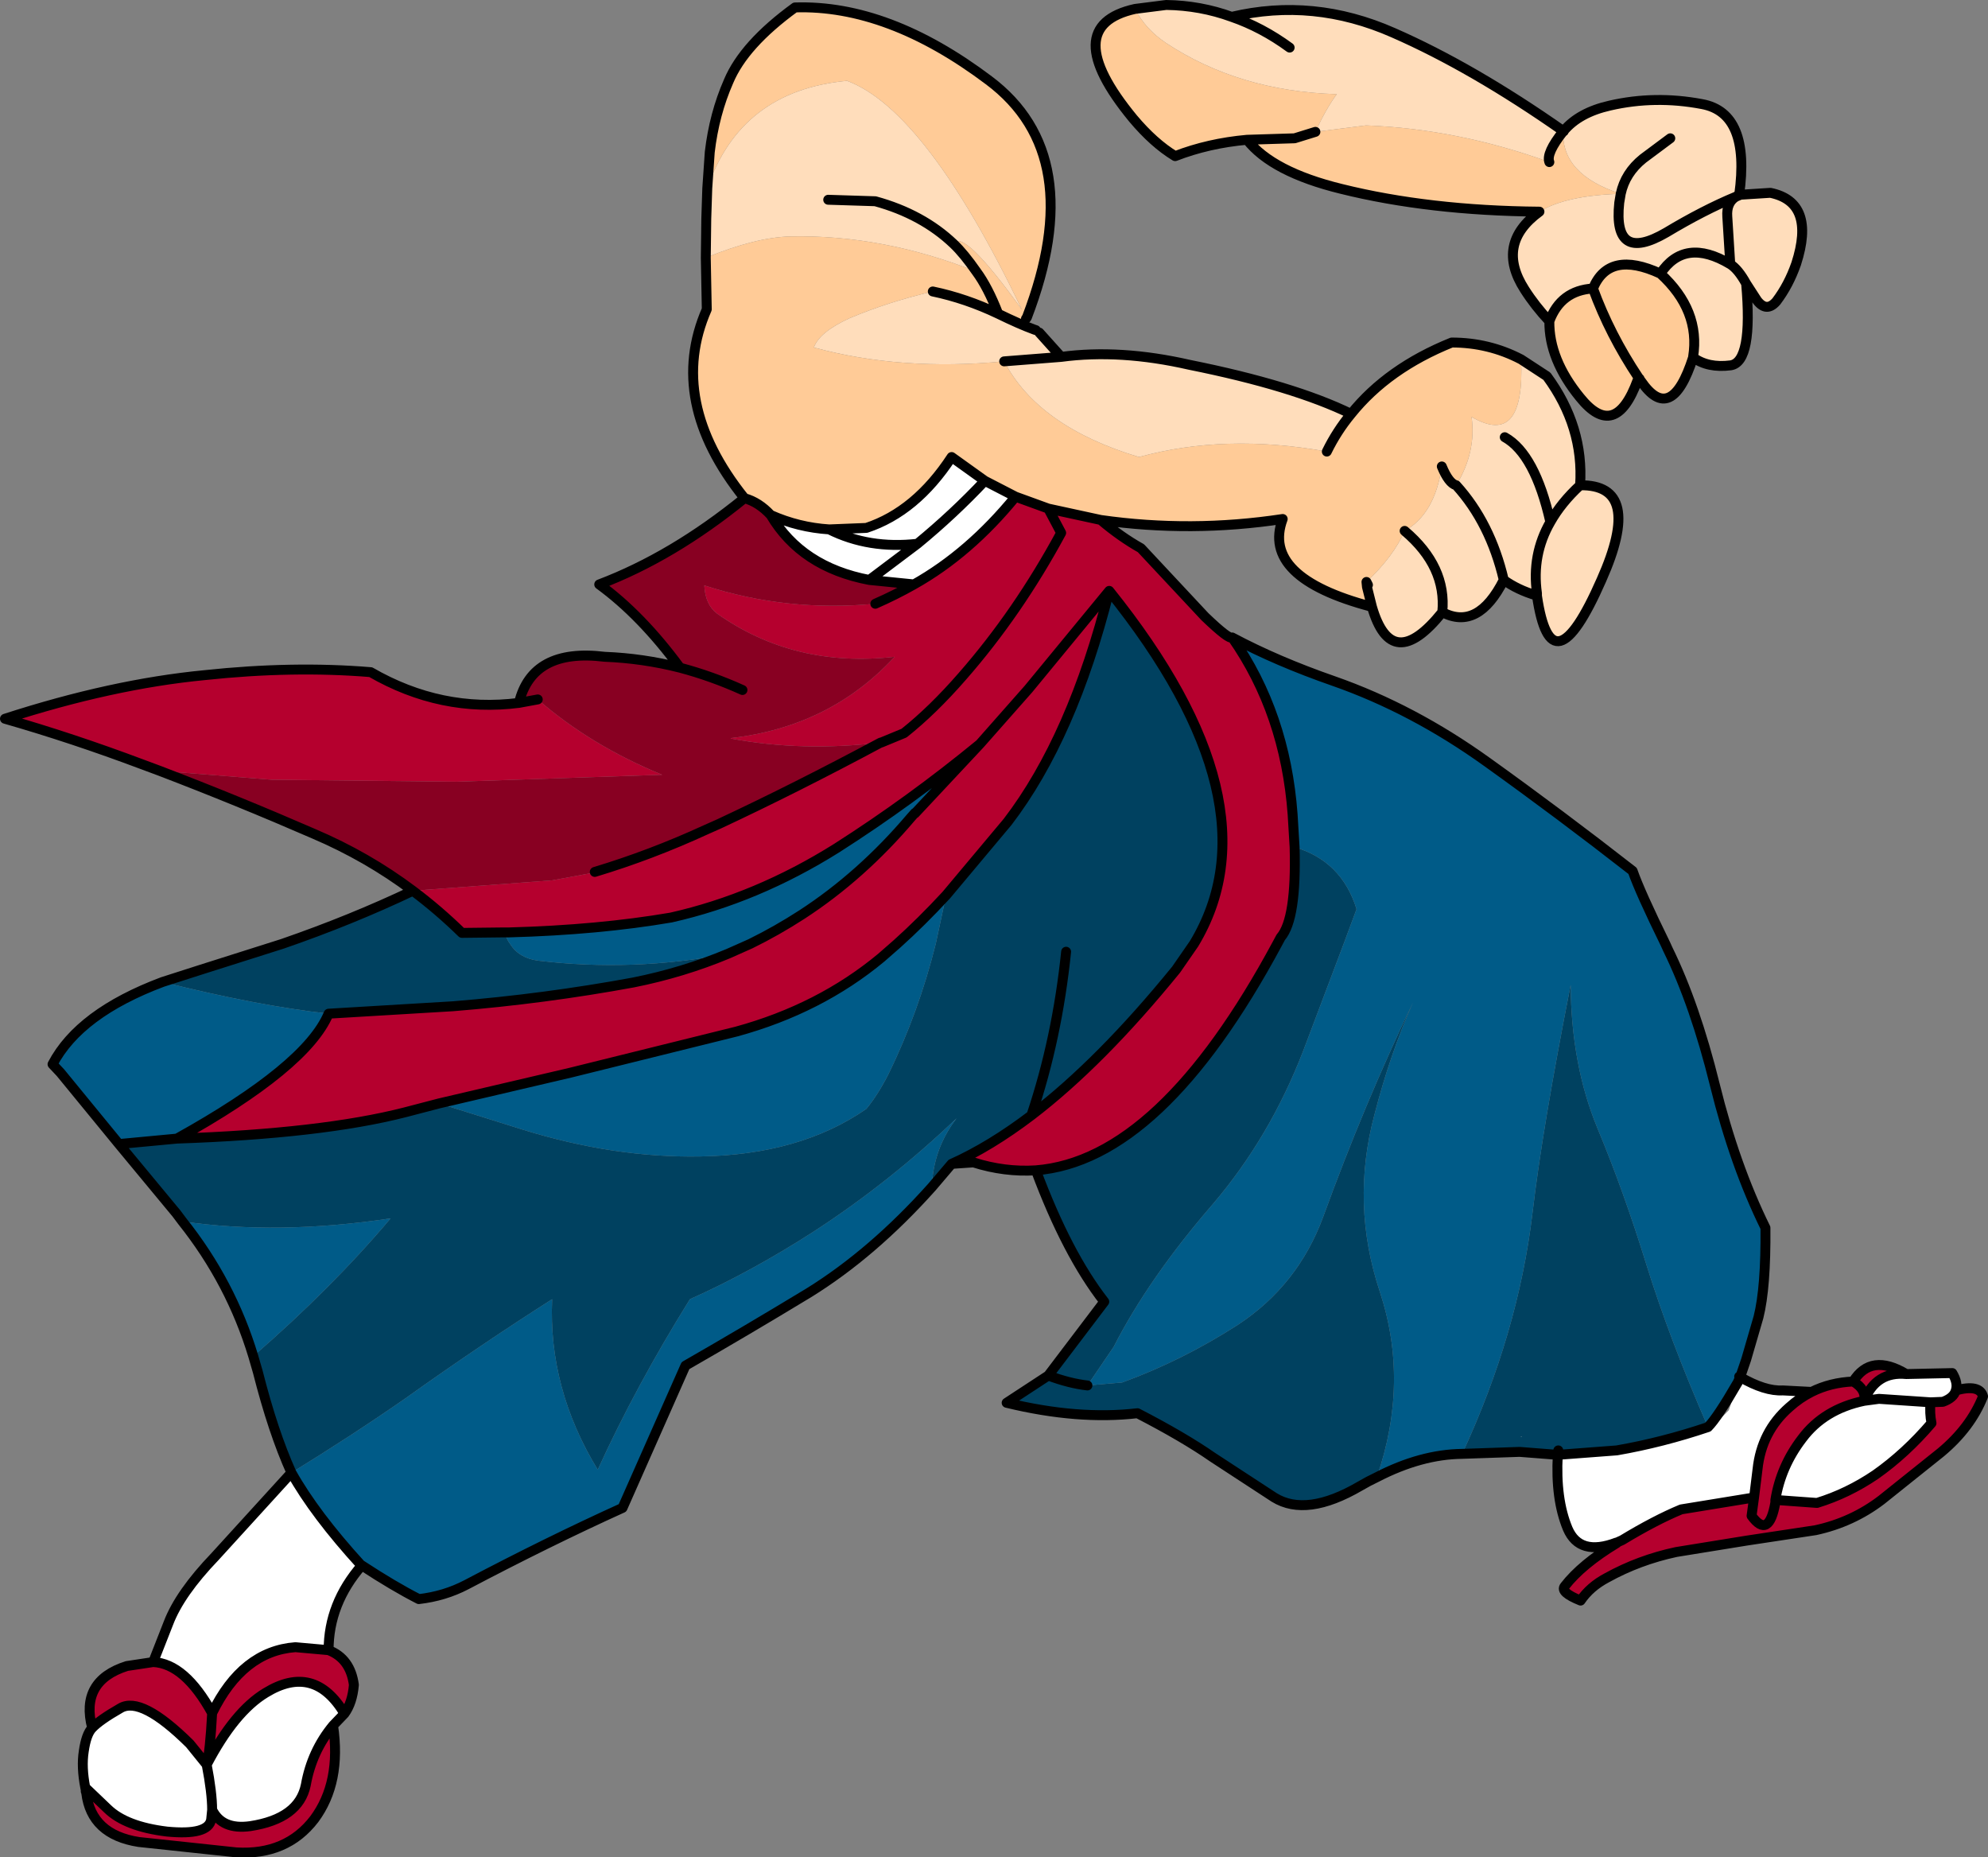
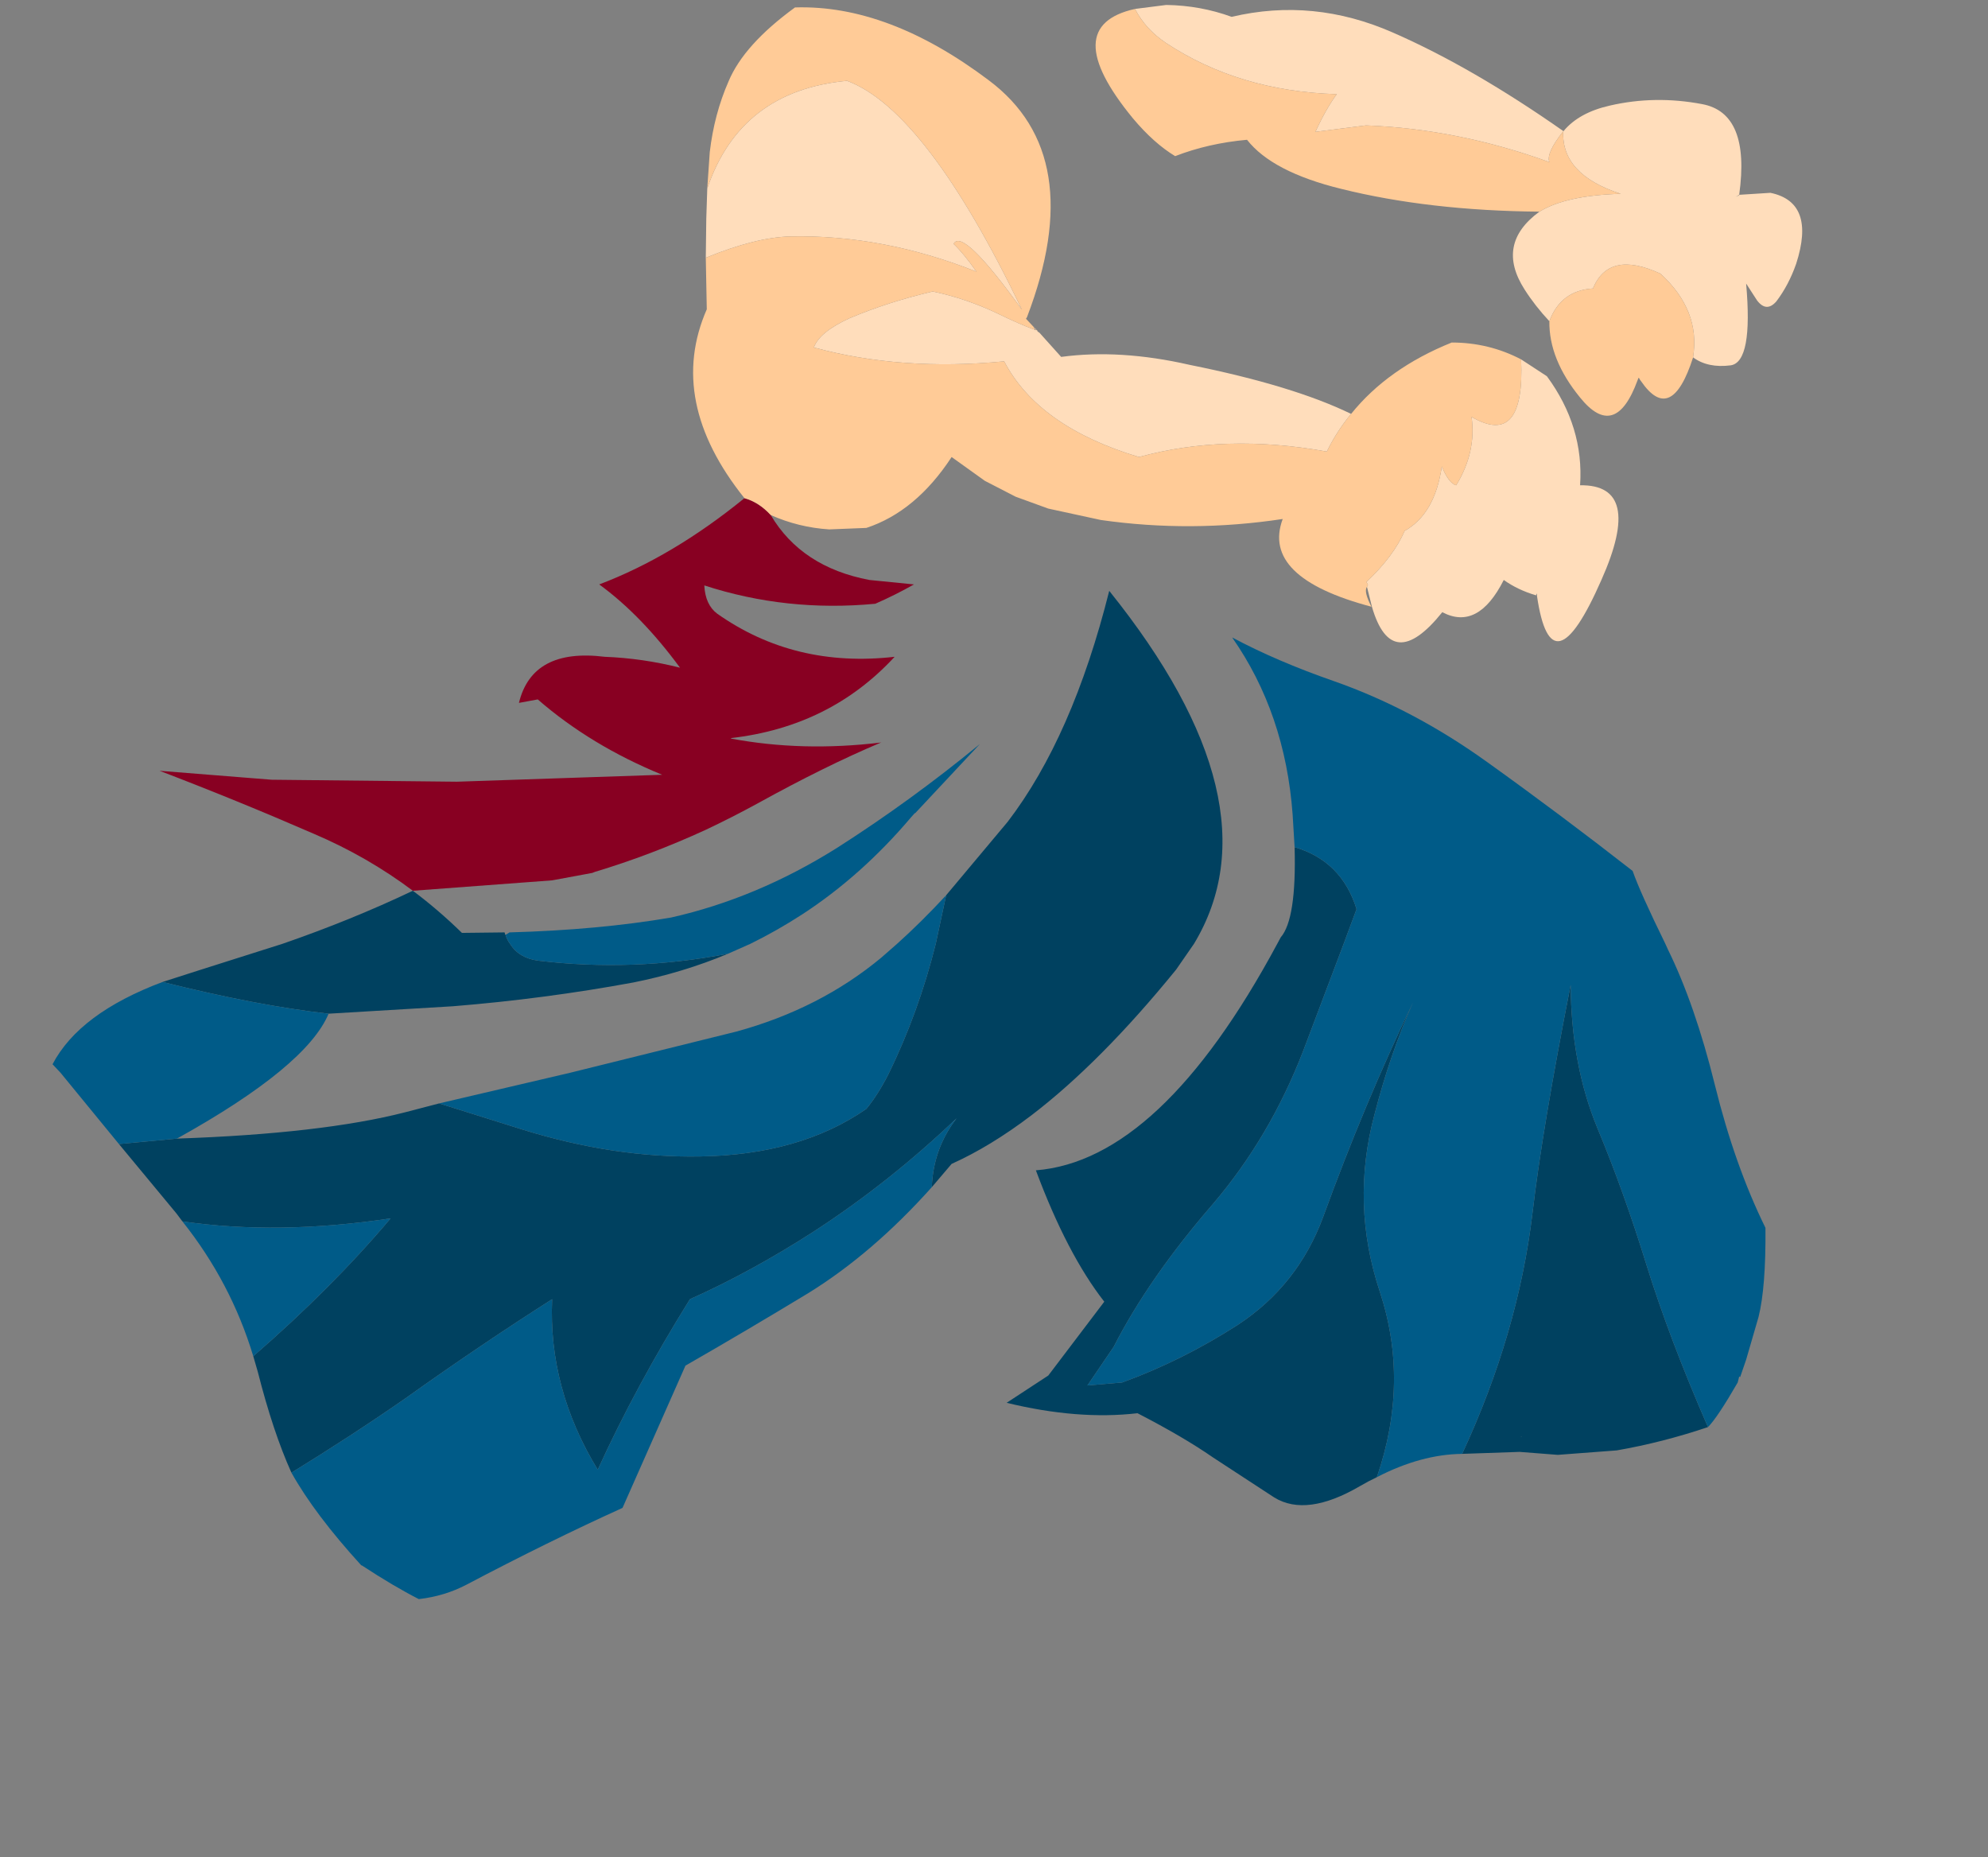
<svg xmlns="http://www.w3.org/2000/svg" height="187.35px" width="200.55px">
  <rect width="100%" height="100%" fill="#808080" stroke="none" />
  <g transform="matrix(1.0, 0.0, 0.0, 1.0, -105.1, 137.2)">
    <path d="M159.35 -66.65 L157.45 -66.3 Q158.8 -71.85 166.1 -70.95 169.95 -70.8 173.7 -69.85 169.8 -75.15 165.55 -78.25 172.95 -81.05 180.2 -86.95 181.65 -86.55 182.85 -85.25 185.95 -80.0 192.8 -78.7 L197.3 -78.25 Q195.45 -77.2 193.4 -76.3 184.45 -75.45 176.15 -78.15 176.25 -76.2 177.45 -75.3 185.25 -69.8 195.35 -70.95 188.85 -63.9 178.85 -62.75 L178.85 -62.7 Q186.05 -61.35 193.95 -62.3 L193.85 -62.25 193.95 -62.3 194.0 -62.3 193.85 -62.25 Q188.3 -59.9 181.6 -56.2 178.95 -54.75 176.3 -53.5 170.75 -50.95 165.1 -49.25 L164.85 -49.15 160.8 -48.4 146.75 -47.35 Q142.15 -50.8 136.75 -53.1 129.05 -56.45 121.2 -59.45 L132.5 -58.55 151.2 -58.35 171.9 -59.05 Q164.7 -62.0 159.35 -66.65 M180.0 -67.6 Q176.9 -69.0 173.7 -69.85 176.9 -69.0 180.0 -67.6" fill="#880022" fill-rule="evenodd" stroke="none" />
-     <path d="M157.45 -66.3 L159.35 -66.65 Q164.7 -62.0 171.9 -59.05 L151.2 -58.35 132.5 -58.55 121.2 -59.45 119.45 -60.1 Q112.4 -62.75 105.6 -64.7 116.4 -68.2 125.75 -69.1 134.65 -70.05 142.5 -69.4 149.6 -65.3 157.45 -66.3 M122.95 -22.35 Q136.0 -29.6 138.25 -34.95 L150.8 -35.7 Q160.05 -36.45 169.0 -38.1 174.0 -39.1 178.55 -41.0 L180.8 -42.0 Q183.45 -43.3 186.0 -44.95 192.0 -48.85 197.0 -54.75 L197.4 -55.2 197.4 -55.15 203.95 -62.15 Q196.95 -56.4 189.5 -51.65 181.45 -46.6 172.8 -44.65 165.5 -43.4 156.5 -43.15 L156.05 -43.15 156.0 -43.15 151.7 -43.1 Q149.35 -45.4 146.75 -47.35 L160.8 -48.4 164.85 -49.15 165.1 -49.25 Q170.75 -50.95 176.3 -53.5 178.95 -54.75 181.6 -56.2 188.3 -59.9 193.85 -62.25 185.35 -57.7 177.65 -54.1 L176.3 -53.5 177.65 -54.1 Q185.35 -57.7 193.85 -62.25 L194.0 -62.3 193.95 -62.3 Q186.05 -61.35 178.85 -62.7 L178.85 -62.75 Q188.85 -63.9 195.35 -70.95 185.25 -69.8 177.45 -75.3 176.25 -76.2 176.15 -78.15 184.45 -75.45 193.4 -76.3 195.45 -77.2 197.3 -78.25 202.9 -81.4 207.55 -87.1 L210.85 -85.9 216.15 -84.75 Q218.15 -83.05 220.2 -81.9 L226.65 -75.0 Q229.1 -72.65 229.4 -72.9 234.75 -65.25 235.5 -55.05 L235.7 -51.75 Q235.9 -44.5 234.3 -42.65 L233.95 -42.0 Q222.2 -20.15 209.6 -19.15 206.45 -18.95 203.3 -19.95 L201.1 -19.8 Q205.0 -21.55 209.15 -24.7 216.15 -30.05 223.75 -39.4 L225.55 -42.0 Q234.15 -56.25 217.0 -77.6 213.3 -62.85 206.75 -54.3 L200.55 -46.9 Q198.05 -44.2 195.6 -42.0 L194.0 -40.6 Q187.8 -35.45 179.4 -33.15 L162.65 -29.0 149.4 -25.9 145.95 -25.0 Q137.55 -22.85 122.95 -22.35 M203.95 -62.15 L208.85 -67.7 217.0 -77.6 208.85 -67.7 203.95 -62.15 M287.85 3.2 Q289.75 2.25 292.05 2.15 293.85 -0.75 297.4 1.4 294.35 1.1 293.15 4.1 289.1 4.95 286.9 7.9 284.75 10.7 284.2 14.1 L284.25 14.1 288.4 14.4 Q291.5 13.45 294.3 11.55 297.35 9.4 299.95 6.35 299.75 5.35 299.85 4.25 L301.1 4.2 Q302.2 3.8 302.4 3.05 304.8 2.4 305.15 3.65 303.9 6.8 300.9 9.3 L294.9 14.1 Q291.95 16.35 288.25 17.15 L281.3 18.2 274.2 19.35 Q270.45 20.15 267.2 21.95 265.5 22.85 264.55 24.25 262.45 23.4 262.95 22.8 264.65 20.6 268.2 18.45 L268.25 18.45 268.75 18.15 Q272.05 16.15 274.7 15.05 L282.05 13.85 281.8 15.7 Q283.55 18.1 284.2 14.35 L284.2 14.1 284.2 14.35 Q283.55 18.1 281.8 15.7 L282.05 13.85 282.4 11.0 Q282.8 7.2 285.6 4.75 286.65 3.8 287.85 3.2 M210.85 -85.9 L212.15 -83.45 Q207.8 -75.4 202.2 -69.0 199.2 -65.55 196.3 -63.25 L194.0 -62.3 196.3 -63.25 Q199.2 -65.55 202.2 -69.0 207.8 -75.4 212.15 -83.45 L210.85 -85.9 M138.25 29.25 Q140.45 30.1 140.8 32.75 140.65 34.55 139.85 35.65 136.8 30.55 131.9 33.55 128.75 35.45 125.95 40.8 126.3 39.45 126.5 35.6 126.3 39.45 125.95 40.8 L124.25 38.7 Q119.35 33.85 117.25 35.1 115.15 36.3 114.4 37.1 113.15 32.35 117.9 30.85 L120.55 30.45 Q123.75 30.6 126.5 35.6 129.55 29.35 134.9 28.95 L138.25 29.25 M138.7 36.85 Q139.55 42.6 136.8 46.3 134.0 49.95 128.95 49.65 L119.1 48.6 Q114.3 47.85 113.8 43.65 L113.8 43.6 113.75 43.5 113.75 43.4 113.75 43.35 113.7 43.1 115.95 45.25 Q117.8 47.05 121.95 47.55 126.1 47.95 126.4 46.35 L126.5 45.35 Q127.5 47.4 130.35 47.0 135.25 46.25 135.95 42.85 136.55 39.45 138.7 36.85 M292.05 2.15 Q293.4 2.95 293.15 4.1 293.4 2.95 292.05 2.15" fill="#b5002e" fill-rule="evenodd" stroke="none" />
    <path d="M117.1 -21.8 L122.95 -22.35 Q137.55 -22.85 145.95 -25.0 L149.4 -25.9 157.85 -23.25 Q167.05 -20.4 175.7 -20.55 185.8 -20.7 192.5 -25.35 193.65 -26.75 194.7 -28.8 197.75 -35.0 199.5 -42.0 L200.55 -46.9 206.75 -54.3 Q213.3 -62.85 217.0 -77.6 234.15 -56.25 225.55 -42.0 L223.75 -39.4 Q216.15 -30.05 209.15 -24.7 205.0 -21.55 201.1 -19.8 L199.1 -17.45 Q199.25 -21.35 201.6 -24.4 194.85 -17.95 187.15 -12.95 180.85 -8.9 174.7 -6.15 169.25 2.6 165.4 11.05 160.4 2.85 160.8 -6.15 153.5 -1.5 146.0 3.85 140.6 7.6 134.5 11.35 132.65 7.25 131.1 1.15 L130.65 -0.4 Q138.6 -7.3 144.5 -14.3 133.15 -12.6 123.5 -14.0 L122.9 -14.8 117.1 -21.8 M138.25 -34.95 Q131.1 -35.75 121.5 -38.15 L125.4 -39.4 133.6 -42.0 Q140.55 -44.4 146.75 -47.35 149.35 -45.4 151.7 -43.1 L156.0 -43.15 156.05 -43.0 156.05 -42.95 156.1 -42.9 Q156.25 -42.4 156.55 -42.0 157.45 -40.55 159.4 -40.3 168.95 -39.15 178.55 -41.0 174.0 -39.1 169.0 -38.1 160.05 -36.45 150.8 -35.7 L138.25 -34.95 M212.65 -41.2 Q211.75 -32.45 209.15 -24.7 211.75 -32.45 212.65 -41.2 M262.25 9.55 L258.4 9.25 252.6 9.45 Q258.25 -2.7 259.7 -14.85 260.7 -23.4 263.55 -37.85 263.6 -29.8 266.25 -23.4 268.9 -17.05 271.2 -9.6 273.5 -2.2 277.4 6.75 272.8 8.3 268.2 9.1 L262.25 9.55 262.3 9.1 262.25 9.55 M244.0 11.8 Q243.15 12.2 242.3 12.7 236.9 15.85 233.65 13.85 L227.45 9.8 Q224.5 7.75 219.85 5.35 213.85 6.05 206.65 4.3 L210.85 1.55 216.5 -5.9 Q212.75 -10.7 209.6 -19.15 222.2 -20.15 233.95 -42.0 L234.3 -42.65 Q235.9 -44.5 235.7 -51.75 240.45 -50.35 241.95 -45.5 L240.65 -42.0 236.55 -31.15 Q233.2 -22.5 227.5 -15.8 221.0 -8.3 217.45 -1.35 L214.8 2.55 218.3 2.25 Q224.35 0.05 229.95 -3.55 236.05 -7.55 238.6 -14.5 242.75 -25.9 247.65 -36.1 245.35 -30.95 243.75 -24.75 241.35 -15.75 244.3 -6.9 247.3 2.2 244.0 11.8 M258.6 7.75 L258.55 7.7 258.55 7.75 258.6 7.75 M214.8 2.55 Q213.0 2.35 210.85 1.55 213.0 2.35 214.8 2.55" fill="#004160" fill-rule="evenodd" stroke="none" />
    <path d="M117.1 -21.8 L111.2 -29.0 110.4 -29.85 Q113.1 -35.0 121.5 -38.15 131.1 -35.75 138.25 -34.95 136.0 -29.6 122.95 -22.35 L117.1 -21.8 M178.55 -41.0 Q168.95 -39.15 159.4 -40.3 157.45 -40.55 156.55 -42.0 156.25 -42.4 156.1 -42.9 L156.5 -43.15 Q165.5 -43.4 172.8 -44.65 181.45 -46.6 189.5 -51.65 196.95 -56.4 203.95 -62.15 L197.4 -55.15 197.4 -55.2 197.0 -54.75 Q192.0 -48.85 186.0 -44.95 183.45 -43.3 180.8 -42.0 L178.55 -41.0 M123.5 -14.0 Q133.15 -12.6 144.5 -14.3 138.6 -7.3 130.65 -0.4 128.4 -7.85 123.5 -14.0 M134.5 11.35 Q140.6 7.6 146.0 3.85 153.5 -1.5 160.8 -6.15 160.4 2.85 165.4 11.05 169.25 2.6 174.7 -6.15 180.85 -8.9 187.15 -12.95 194.85 -17.95 201.6 -24.4 199.25 -21.35 199.1 -17.45 193.15 -10.8 186.7 -6.8 180.35 -2.95 174.25 0.55 L167.9 14.9 Q160.4 18.3 152.15 22.65 149.95 23.8 147.35 24.1 144.8 22.8 141.6 20.7 L141.55 20.7 Q136.85 15.55 134.5 11.35 M200.55 -46.9 L199.5 -42.0 Q197.75 -35.0 194.7 -28.8 193.65 -26.75 192.5 -25.35 185.8 -20.7 175.7 -20.55 167.05 -20.4 157.85 -23.25 L149.4 -25.9 162.65 -29.0 179.4 -33.15 Q187.8 -35.45 194.0 -40.6 L195.6 -42.0 Q198.05 -44.2 200.55 -46.9 M229.4 -72.9 Q233.9 -70.5 239.65 -68.5 247.65 -65.7 255.1 -60.35 262.5 -55.05 269.8 -49.35 270.55 -47.2 273.1 -42.0 L273.35 -41.45 Q276.1 -35.85 278.1 -27.75 280.1 -19.65 283.2 -13.35 283.25 -7.35 282.5 -4.35 L281.25 -0.05 280.65 1.7 280.55 1.65 280.4 2.25 Q278.35 5.8 277.4 6.75 273.5 -2.2 271.2 -9.6 268.9 -17.05 266.25 -23.4 263.6 -29.8 263.55 -37.85 260.7 -23.4 259.7 -14.85 258.25 -2.7 252.6 9.45 248.45 9.5 244.0 11.8 247.3 2.2 244.3 -6.9 241.35 -15.75 243.75 -24.75 245.35 -30.95 247.65 -36.1 242.75 -25.9 238.6 -14.5 236.05 -7.55 229.95 -3.55 224.35 0.05 218.3 2.25 L214.8 2.55 217.45 -1.35 Q221.0 -8.3 227.5 -15.8 233.2 -22.5 236.55 -31.15 L240.65 -42.0 241.95 -45.5 Q240.45 -50.35 235.7 -51.75 L235.5 -55.05 Q234.75 -65.25 229.4 -72.9" fill="#005b88" fill-rule="evenodd" stroke="none" />
-     <path d="M197.3 -78.25 L192.8 -78.7 Q185.95 -80.0 182.85 -85.25 185.65 -84.0 188.75 -83.8 L192.5 -83.95 Q197.5 -85.6 201.1 -91.1 L204.45 -88.7 207.55 -87.1 Q202.9 -81.4 197.3 -78.25 M280.65 1.7 Q283.15 3.15 284.95 3.05 L287.85 3.2 Q286.65 3.8 285.6 4.75 282.8 7.2 282.4 11.0 L282.05 13.85 274.7 15.05 Q272.05 16.15 268.75 18.15 L268.2 18.4 268.15 18.4 Q264.45 19.8 263.25 17.0 262.0 14.0 262.25 9.55 L268.2 9.1 270.15 8.95 Q273.85 8.35 277.5 7.1 L279.5 5.05 280.65 1.7 280.4 2.25 280.55 1.65 280.65 1.7 M297.4 1.4 L302.05 1.3 Q302.65 2.3 302.4 3.05 302.2 3.8 301.1 4.2 L299.85 4.25 Q299.75 5.35 299.95 6.35 297.35 9.4 294.3 11.55 291.5 13.45 288.4 14.4 L284.25 14.1 284.2 14.1 Q284.75 10.7 286.9 7.9 289.1 4.95 293.15 4.1 294.35 1.1 297.4 1.4 M188.75 -83.8 Q192.75 -81.8 197.65 -82.35 L192.8 -78.7 197.65 -82.35 Q192.75 -81.8 188.75 -83.8 M141.6 20.7 Q138.25 24.55 138.25 29.25 L134.9 28.95 Q129.55 29.35 126.5 35.6 123.75 30.6 120.55 30.45 L122.1 26.5 Q123.25 23.5 126.8 19.8 L134.5 11.35 Q136.85 15.55 141.55 20.7 L141.6 20.7 M139.85 35.65 L138.7 36.85 Q136.55 39.45 135.95 42.85 135.25 46.25 130.35 47.0 127.5 47.4 126.5 45.35 L126.4 46.35 Q126.1 47.95 121.95 47.55 117.8 47.05 115.95 45.25 L113.7 43.1 Q113.3 41.05 113.55 39.45 113.8 37.7 114.4 37.1 115.15 36.3 117.25 35.1 119.35 33.85 124.25 38.7 L125.95 40.8 Q128.75 35.45 131.9 33.55 136.8 30.55 139.85 35.65 M197.65 -82.35 Q201.3 -85.35 204.45 -88.7 201.3 -85.35 197.65 -82.35 M299.85 4.25 L294.65 3.9 293.15 4.1 294.65 3.9 299.85 4.25 M258.6 7.75 L258.55 7.75 258.55 7.7 258.6 7.75 M126.5 45.35 Q126.5 43.65 125.95 40.8 126.5 43.65 126.5 45.35" fill="#ffffff" fill-rule="evenodd" stroke="none" />
    <path d="M262.85 -123.95 L262.85 -124.0 Q264.4 -125.85 267.5 -126.55 272.05 -127.6 276.8 -126.7 281.7 -125.8 280.55 -117.55 L280.2 -117.35 Q279.25 -116.75 279.35 -115.35 L279.65 -110.55 Q275.05 -113.3 272.6 -109.6 275.05 -113.3 279.65 -110.55 L279.35 -115.35 Q279.25 -116.75 280.2 -117.35 276.95 -116.0 273.2 -113.75 267.8 -110.6 268.45 -116.75 L268.6 -117.65 Q262.6 -119.6 262.8 -123.95 L262.85 -123.95 262.8 -123.95 Q261.05 -121.75 261.4 -120.85 252.15 -124.2 242.9 -124.55 L237.8 -123.9 Q238.85 -126.2 239.95 -127.7 230.1 -128.0 222.75 -132.85 220.65 -134.25 219.6 -136.3 L222.75 -136.7 Q226.2 -136.65 229.35 -135.5 237.6 -137.45 245.65 -133.9 253.65 -130.4 262.85 -123.95 M273.6 -123.25 L270.85 -121.2 Q269.05 -119.75 268.6 -117.65 269.05 -119.75 270.85 -121.2 L273.6 -123.25 M235.2 -132.4 Q232.4 -134.45 229.35 -135.5 232.4 -134.45 235.2 -132.4 M241.4 -95.45 Q239.95 -93.7 238.95 -91.65 228.7 -93.5 220.0 -91.1 209.85 -94.15 206.4 -100.75 196.0 -99.75 187.2 -102.15 187.75 -103.7 190.8 -105.1 194.7 -106.75 199.2 -107.8 202.55 -107.1 205.8 -105.55 207.95 -104.5 209.45 -103.95 L209.6 -103.9 209.5 -104.05 209.45 -104.15 209.4 -104.15 209.35 -104.25 209.65 -103.95 209.55 -104.0 209.6 -103.9 209.65 -103.9 209.7 -103.9 209.8 -103.8 209.9 -103.7 209.95 -103.65 212.15 -101.2 Q218.1 -102.0 225.1 -100.4 235.55 -98.3 241.4 -95.45 M203.6 -109.8 Q194.15 -113.55 184.8 -113.35 181.3 -113.25 176.3 -111.2 L176.35 -115.15 176.45 -118.2 Q179.8 -128.05 190.55 -129.05 198.55 -126.05 208.2 -105.95 202.2 -114.3 201.3 -112.6 202.35 -111.6 203.6 -109.8 M258.55 -100.95 L261.15 -99.25 Q264.9 -94.15 264.5 -88.25 270.95 -88.35 266.65 -78.7 261.6 -67.2 260.15 -77.1 L260.15 -77.35 260.05 -77.15 Q258.2 -77.7 256.8 -78.7 254.2 -73.55 250.6 -75.45 245.5 -69.1 243.5 -76.0 L243.0 -78.0 243.1 -78.2 242.95 -78.5 Q245.7 -81.1 246.8 -83.65 251.05 -80.05 250.6 -75.45 251.05 -80.05 246.8 -83.65 249.85 -85.35 250.55 -90.15 251.25 -88.45 252.0 -88.25 254.05 -91.6 253.55 -95.15 258.95 -92.0 258.55 -100.95 M261.4 -104.8 Q259.95 -106.35 258.9 -108.0 255.95 -112.6 260.4 -115.85 263.1 -117.5 268.6 -117.65 L268.45 -116.75 Q267.8 -110.6 273.2 -113.75 276.95 -116.0 280.2 -117.35 L280.55 -117.5 280.55 -117.55 283.7 -117.75 Q288.3 -116.8 286.3 -110.6 285.55 -108.45 284.3 -106.8 283.3 -105.65 282.35 -106.9 L281.25 -108.6 Q281.95 -100.7 279.7 -100.35 277.4 -100.05 275.9 -101.15 L275.9 -101.2 Q276.65 -105.9 272.6 -109.6 267.4 -112.0 265.8 -108.1 262.55 -107.9 261.4 -104.8 M279.65 -110.55 Q280.45 -110.05 281.25 -108.6 280.45 -110.05 279.65 -110.55 M188.65 -117.05 L193.4 -116.9 Q198.15 -115.6 201.3 -112.6 198.15 -115.6 193.4 -116.9 L188.65 -117.05 M209.4 -104.1 L209.5 -104.05 209.4 -104.1 M209.85 -103.75 L209.75 -103.85 209.75 -103.8 209.85 -103.7 209.9 -103.65 209.85 -103.75 M209.9 -103.65 L209.95 -103.65 209.9 -103.7 209.9 -103.65 M212.15 -101.2 L206.4 -100.75 212.15 -101.2 M256.9 -93.1 Q259.95 -91.4 261.5 -84.55 259.6 -81.25 260.15 -77.35 259.6 -81.25 261.5 -84.55 259.95 -91.4 256.9 -93.1 M261.5 -84.55 Q262.6 -86.5 264.5 -88.25 262.6 -86.5 261.5 -84.55 M256.8 -78.7 Q255.45 -84.45 252.0 -88.25 255.45 -84.45 256.8 -78.7" fill="#ffddbb" fill-rule="evenodd" stroke="none" />
    <path d="M182.85 -85.25 Q181.65 -86.55 180.2 -86.95 172.35 -96.75 176.4 -106.0 L176.3 -111.2 Q181.3 -113.25 184.8 -113.35 194.15 -113.55 203.6 -109.8 204.75 -108.25 205.8 -105.55 204.75 -108.25 203.6 -109.8 202.35 -111.6 201.3 -112.6 202.2 -114.3 208.2 -105.95 198.55 -126.05 190.55 -129.05 179.8 -128.05 176.45 -118.2 L176.7 -121.85 Q177.15 -125.7 178.6 -129.0 180.15 -132.7 185.3 -136.45 194.7 -136.75 204.85 -129.1 214.95 -121.55 208.7 -105.2 L208.6 -105.05 209.35 -104.25 209.4 -104.15 209.4 -104.1 209.5 -104.05 209.45 -103.95 Q207.95 -104.5 205.8 -105.55 202.55 -107.1 199.2 -107.8 194.7 -106.75 190.8 -105.1 187.75 -103.7 187.2 -102.15 196.0 -99.75 206.4 -100.75 209.85 -94.15 220.0 -91.1 228.7 -93.5 238.95 -91.65 239.95 -93.7 241.4 -95.45 245.1 -100.05 251.55 -102.65 255.3 -102.65 258.55 -100.95 258.95 -92.0 253.55 -95.15 254.05 -91.6 252.0 -88.25 251.25 -88.45 250.55 -90.15 249.85 -85.35 246.8 -83.65 245.7 -81.1 242.95 -78.5 L243.1 -78.2 243.0 -78.0 Q242.65 -77.55 243.45 -76.0 232.3 -78.95 234.5 -84.85 225.25 -83.45 216.15 -84.75 L210.85 -85.9 207.55 -87.1 204.45 -88.7 201.1 -91.1 Q197.5 -85.6 192.5 -83.95 L188.75 -83.8 Q185.65 -84.0 182.85 -85.25 M262.8 -123.95 Q262.6 -119.6 268.6 -117.65 263.1 -117.5 260.4 -115.85 249.25 -115.95 240.4 -118.15 233.45 -119.85 230.9 -123.1 227.0 -122.75 223.65 -121.45 221.5 -122.75 219.4 -125.25 211.75 -134.55 219.6 -136.3 220.65 -134.25 222.75 -132.85 230.1 -128.0 239.95 -127.7 238.85 -126.2 237.8 -123.9 L242.9 -124.55 Q252.15 -124.2 261.4 -120.85 261.05 -121.75 262.8 -123.95 M261.4 -104.8 Q262.55 -107.9 265.8 -108.1 267.4 -112.0 272.6 -109.6 276.65 -105.9 275.9 -101.2 L275.9 -101.15 Q273.7 -94.3 270.65 -98.75 L270.5 -98.95 270.5 -99.0 270.4 -99.1 270.3 -98.85 Q268.05 -92.7 264.5 -97.1 261.35 -100.95 261.4 -104.8 M270.4 -99.1 Q267.5 -103.45 265.8 -108.1 267.5 -103.45 270.4 -99.1 M230.9 -123.1 L235.7 -123.25 237.8 -123.9 235.7 -123.25 230.9 -123.1 M209.65 -103.95 L209.65 -103.9 209.6 -103.9 209.55 -104.0 209.65 -103.95 M209.85 -103.75 L209.9 -103.65 209.85 -103.7 209.85 -103.75 M242.95 -78.5 L243.0 -78.0 242.95 -78.5" fill="#ffcb97" fill-rule="evenodd" stroke="none" />
-     <path d="M159.35 -66.65 L157.45 -66.3 Q149.6 -65.3 142.5 -69.4 134.65 -70.05 125.75 -69.1 116.4 -68.2 105.6 -64.7 112.4 -62.75 119.45 -60.1 L121.2 -59.45 Q129.05 -56.45 136.75 -53.1 142.15 -50.8 146.75 -47.35 140.55 -44.4 133.6 -42.0 L125.4 -39.4 121.5 -38.15 Q113.1 -35.0 110.4 -29.85 L111.2 -29.0 117.1 -21.8 122.95 -22.35 Q136.0 -29.6 138.25 -34.95 L150.8 -35.7 Q160.05 -36.45 169.0 -38.1 174.0 -39.1 178.55 -41.0 L180.8 -42.0 Q183.45 -43.3 186.0 -44.95 192.0 -48.85 197.0 -54.75 L197.4 -55.2 197.4 -55.15 203.95 -62.15 Q196.95 -56.4 189.5 -51.65 181.45 -46.6 172.8 -44.65 165.5 -43.4 156.5 -43.15 L156.05 -43.15 156.0 -43.15 151.7 -43.1 Q149.35 -45.4 146.75 -47.35 M165.1 -49.25 Q170.75 -50.95 176.3 -53.5 L177.65 -54.1 Q185.35 -57.7 193.85 -62.25 L193.95 -62.3 194.0 -62.3 196.3 -63.25 Q199.2 -65.55 202.2 -69.0 207.8 -75.4 212.15 -83.45 L210.85 -85.9 216.15 -84.75 Q218.15 -83.05 220.2 -81.9 L226.65 -75.0 Q229.1 -72.65 229.4 -72.9 233.9 -70.5 239.65 -68.5 247.65 -65.7 255.1 -60.35 262.5 -55.05 269.8 -49.35 270.55 -47.2 273.1 -42.0 L273.35 -41.45 Q276.1 -35.85 278.1 -27.75 280.1 -19.65 283.2 -13.35 283.25 -7.35 282.5 -4.35 L281.25 -0.05 280.65 1.7 Q283.15 3.15 284.95 3.05 L287.85 3.2 Q289.75 2.25 292.05 2.15 293.85 -0.75 297.4 1.4 L302.05 1.3 Q302.65 2.3 302.4 3.05 304.8 2.4 305.15 3.65 303.9 6.8 300.9 9.3 L294.9 14.1 Q291.95 16.35 288.25 17.15 L281.3 18.2 274.2 19.35 Q270.45 20.15 267.2 21.95 265.5 22.85 264.55 24.25 262.45 23.4 262.95 22.8 264.65 20.6 268.2 18.45 M193.4 -76.3 Q195.45 -77.2 197.3 -78.25 L192.8 -78.7 Q185.95 -80.0 182.85 -85.25 181.65 -86.55 180.2 -86.95 172.95 -81.05 165.55 -78.25 169.8 -75.15 173.7 -69.85 176.9 -69.0 180.0 -67.6 M149.4 -25.9 L145.95 -25.0 Q137.55 -22.85 122.95 -22.35 M117.1 -21.8 L122.9 -14.8 123.5 -14.0 Q128.4 -7.85 130.65 -0.4 L131.1 1.15 Q132.65 7.25 134.5 11.35 136.85 15.55 141.55 20.7 M199.1 -17.45 L201.1 -19.8 Q205.0 -21.55 209.15 -24.7 211.75 -32.45 212.65 -41.2 M149.4 -25.9 L162.65 -29.0 179.4 -33.15 Q187.8 -35.45 194.0 -40.6 L195.6 -42.0 Q198.05 -44.2 200.55 -46.9 L206.75 -54.3 Q213.3 -62.85 217.0 -77.6 L208.85 -67.7 203.95 -62.15 M280.2 -117.35 L280.55 -117.55 Q281.7 -125.8 276.8 -126.7 272.05 -127.6 267.5 -126.55 264.4 -125.85 262.85 -124.0 L262.85 -123.95 262.8 -123.95 Q261.05 -121.75 261.4 -120.85 M268.6 -117.65 Q269.05 -119.75 270.85 -121.2 L273.6 -123.25 M262.85 -123.95 Q253.65 -130.4 245.65 -133.9 237.6 -137.45 229.35 -135.5 232.4 -134.45 235.2 -132.4 M258.55 -100.95 Q255.3 -102.65 251.55 -102.65 245.1 -100.05 241.4 -95.45 239.95 -93.7 238.95 -91.65 M199.2 -107.8 Q202.55 -107.1 205.8 -105.55 204.75 -108.25 203.6 -109.8 202.35 -111.6 201.3 -112.6 198.15 -115.6 193.4 -116.9 L188.65 -117.05 M176.3 -111.2 L176.4 -106.0 Q172.35 -96.75 180.2 -86.95 M258.55 -100.95 L261.15 -99.25 Q264.9 -94.15 264.5 -88.25 270.95 -88.35 266.65 -78.7 261.6 -67.2 260.15 -77.1 L260.05 -77.15 Q258.2 -77.7 256.8 -78.7 254.2 -73.55 250.6 -75.45 245.5 -69.1 243.5 -76.0 L243.45 -76.0 Q232.3 -78.95 234.5 -84.85 225.25 -83.45 216.15 -84.75 M268.75 18.15 L268.2 18.4 268.15 18.4 Q264.45 19.8 263.25 17.0 262.0 14.0 262.25 9.55 L258.4 9.25 252.6 9.45 Q248.45 9.5 244.0 11.8 243.15 12.2 242.3 12.7 236.9 15.85 233.65 13.85 L227.45 9.8 Q224.5 7.75 219.85 5.35 213.85 6.05 206.65 4.3 L210.85 1.55 216.5 -5.9 Q212.75 -10.7 209.6 -19.15 206.45 -18.95 203.3 -19.95 L201.1 -19.8 M260.4 -115.85 Q255.95 -112.6 258.9 -108.0 259.95 -106.35 261.4 -104.8 262.55 -107.9 265.8 -108.1 267.4 -112.0 272.6 -109.6 275.05 -113.3 279.65 -110.55 L279.35 -115.35 Q279.25 -116.75 280.2 -117.35 276.95 -116.0 273.2 -113.75 267.8 -110.6 268.45 -116.75 L268.6 -117.65 M260.4 -115.85 Q249.25 -115.95 240.4 -118.15 233.45 -119.85 230.9 -123.1 227.0 -122.75 223.65 -121.45 221.5 -122.75 219.4 -125.25 211.75 -134.55 219.6 -136.3 L222.75 -136.7 Q226.2 -136.65 229.35 -135.5 M280.2 -117.35 L280.55 -117.5 280.55 -117.55 283.7 -117.75 Q288.3 -116.8 286.3 -110.6 285.55 -108.45 284.3 -106.8 283.3 -105.65 282.35 -106.9 L281.25 -108.6 Q281.95 -100.7 279.7 -100.35 277.4 -100.05 275.9 -101.15 273.7 -94.3 270.65 -98.75 L270.5 -98.95 270.5 -99.0 270.4 -99.1 270.3 -98.85 Q268.05 -92.7 264.5 -97.1 261.35 -100.95 261.4 -104.8 M265.8 -108.1 Q267.5 -103.45 270.4 -99.1 M275.9 -101.2 L275.9 -101.15 275.9 -101.2 Q276.65 -105.9 272.6 -109.6 M281.25 -108.6 Q280.45 -110.05 279.65 -110.55 M237.8 -123.9 L235.7 -123.25 230.9 -123.1 M176.45 -118.2 L176.7 -121.85 Q177.15 -125.7 178.6 -129.0 180.15 -132.7 185.3 -136.45 194.7 -136.75 204.85 -129.1 214.95 -121.55 208.7 -105.2 L208.6 -105.05 M209.95 -103.65 L212.15 -101.2 Q218.1 -102.0 225.1 -100.4 235.55 -98.3 241.4 -95.45 M176.3 -111.2 L176.35 -115.15 176.45 -118.2 M209.6 -103.9 L209.45 -103.95 Q207.95 -104.5 205.8 -105.55 M206.4 -100.75 L212.15 -101.2 M182.85 -85.25 Q185.65 -84.0 188.75 -83.8 L192.5 -83.95 Q197.5 -85.6 201.1 -91.1 L204.45 -88.7 207.55 -87.1 210.85 -85.9 M229.4 -72.9 Q234.75 -65.25 235.5 -55.05 L235.7 -51.75 Q235.9 -44.5 234.3 -42.65 L233.95 -42.0 Q222.2 -20.15 209.6 -19.15 M192.8 -78.7 L197.65 -82.35 Q192.75 -81.8 188.75 -83.8 M157.45 -66.3 Q158.8 -71.85 166.1 -70.95 169.95 -70.8 173.7 -69.85 M199.1 -17.45 Q193.15 -10.8 186.7 -6.8 180.35 -2.95 174.25 0.55 L167.9 14.9 Q160.4 18.3 152.15 22.65 149.95 23.8 147.35 24.1 144.8 22.8 141.6 20.7 138.25 24.55 138.25 29.25 140.45 30.1 140.8 32.75 140.65 34.55 139.85 35.65 L138.7 36.85 Q139.55 42.6 136.8 46.3 134.0 49.95 128.95 49.65 L119.1 48.6 Q114.3 47.85 113.8 43.65 L113.8 43.6 113.75 43.5 113.75 43.4 113.75 43.35 113.7 43.1 Q113.3 41.05 113.55 39.45 113.8 37.7 114.4 37.1 113.15 32.35 117.9 30.85 L120.55 30.45 122.1 26.5 Q123.25 23.5 126.8 19.8 L134.5 11.35 M209.15 -24.7 Q216.15 -30.05 223.75 -39.4 L225.55 -42.0 Q234.15 -56.25 217.0 -77.6 M204.45 -88.7 Q201.3 -85.35 197.65 -82.35 M207.55 -87.1 Q202.9 -81.4 197.3 -78.25 M250.55 -90.15 Q251.25 -88.45 252.0 -88.25 255.45 -84.45 256.8 -78.7 M250.6 -75.45 Q251.05 -80.05 246.8 -83.65 M242.95 -78.5 L243.1 -78.2 M243.0 -78.0 L243.5 -76.0 M260.15 -77.1 L260.15 -77.35 Q259.6 -81.25 261.5 -84.55 259.95 -91.4 256.9 -93.1 M264.5 -88.25 Q262.6 -86.5 261.5 -84.55 M243.0 -78.0 L242.95 -78.5 M293.15 4.1 L294.65 3.9 299.85 4.25 301.1 4.2 Q302.2 3.8 302.4 3.05 M299.85 4.25 Q299.75 5.35 299.95 6.35 297.35 9.4 294.3 11.55 291.5 13.45 288.4 14.4 L284.25 14.1 284.2 14.1 284.2 14.35 Q283.55 18.1 281.8 15.7 L282.05 13.85 274.7 15.05 Q272.05 16.15 268.75 18.15 M287.85 3.2 Q286.65 3.8 285.6 4.75 282.8 7.2 282.4 11.0 L282.05 13.85 M293.15 4.1 Q293.4 2.95 292.05 2.15 M284.2 14.1 Q284.75 10.7 286.9 7.9 289.1 4.95 293.15 4.1 294.35 1.1 297.4 1.4 M280.4 2.25 Q278.35 5.8 277.4 6.75 272.8 8.3 268.2 9.1 L262.25 9.55 262.3 9.1 M280.65 1.7 L280.4 2.25 M280.55 1.65 L280.65 1.7 M210.85 1.55 Q213.0 2.35 214.8 2.55 M138.25 29.25 L134.9 28.95 Q129.55 29.35 126.5 35.6 126.3 39.45 125.95 40.8 128.75 35.45 131.9 33.55 136.8 30.55 139.85 35.65 M138.7 36.85 Q136.55 39.45 135.95 42.85 135.25 46.25 130.35 47.0 127.5 47.4 126.5 45.35 L126.4 46.35 Q126.1 47.95 121.95 47.55 117.8 47.05 115.95 45.25 L113.7 43.1 M114.4 37.1 Q115.15 36.3 117.25 35.1 119.35 33.85 124.25 38.7 L125.95 40.8 Q126.5 43.65 126.5 45.35 M120.55 30.45 Q123.75 30.6 126.5 35.6" fill="none" stroke="#000000" stroke-linecap="round" stroke-linejoin="round" stroke-width="1.0" />
  </g>
</svg>